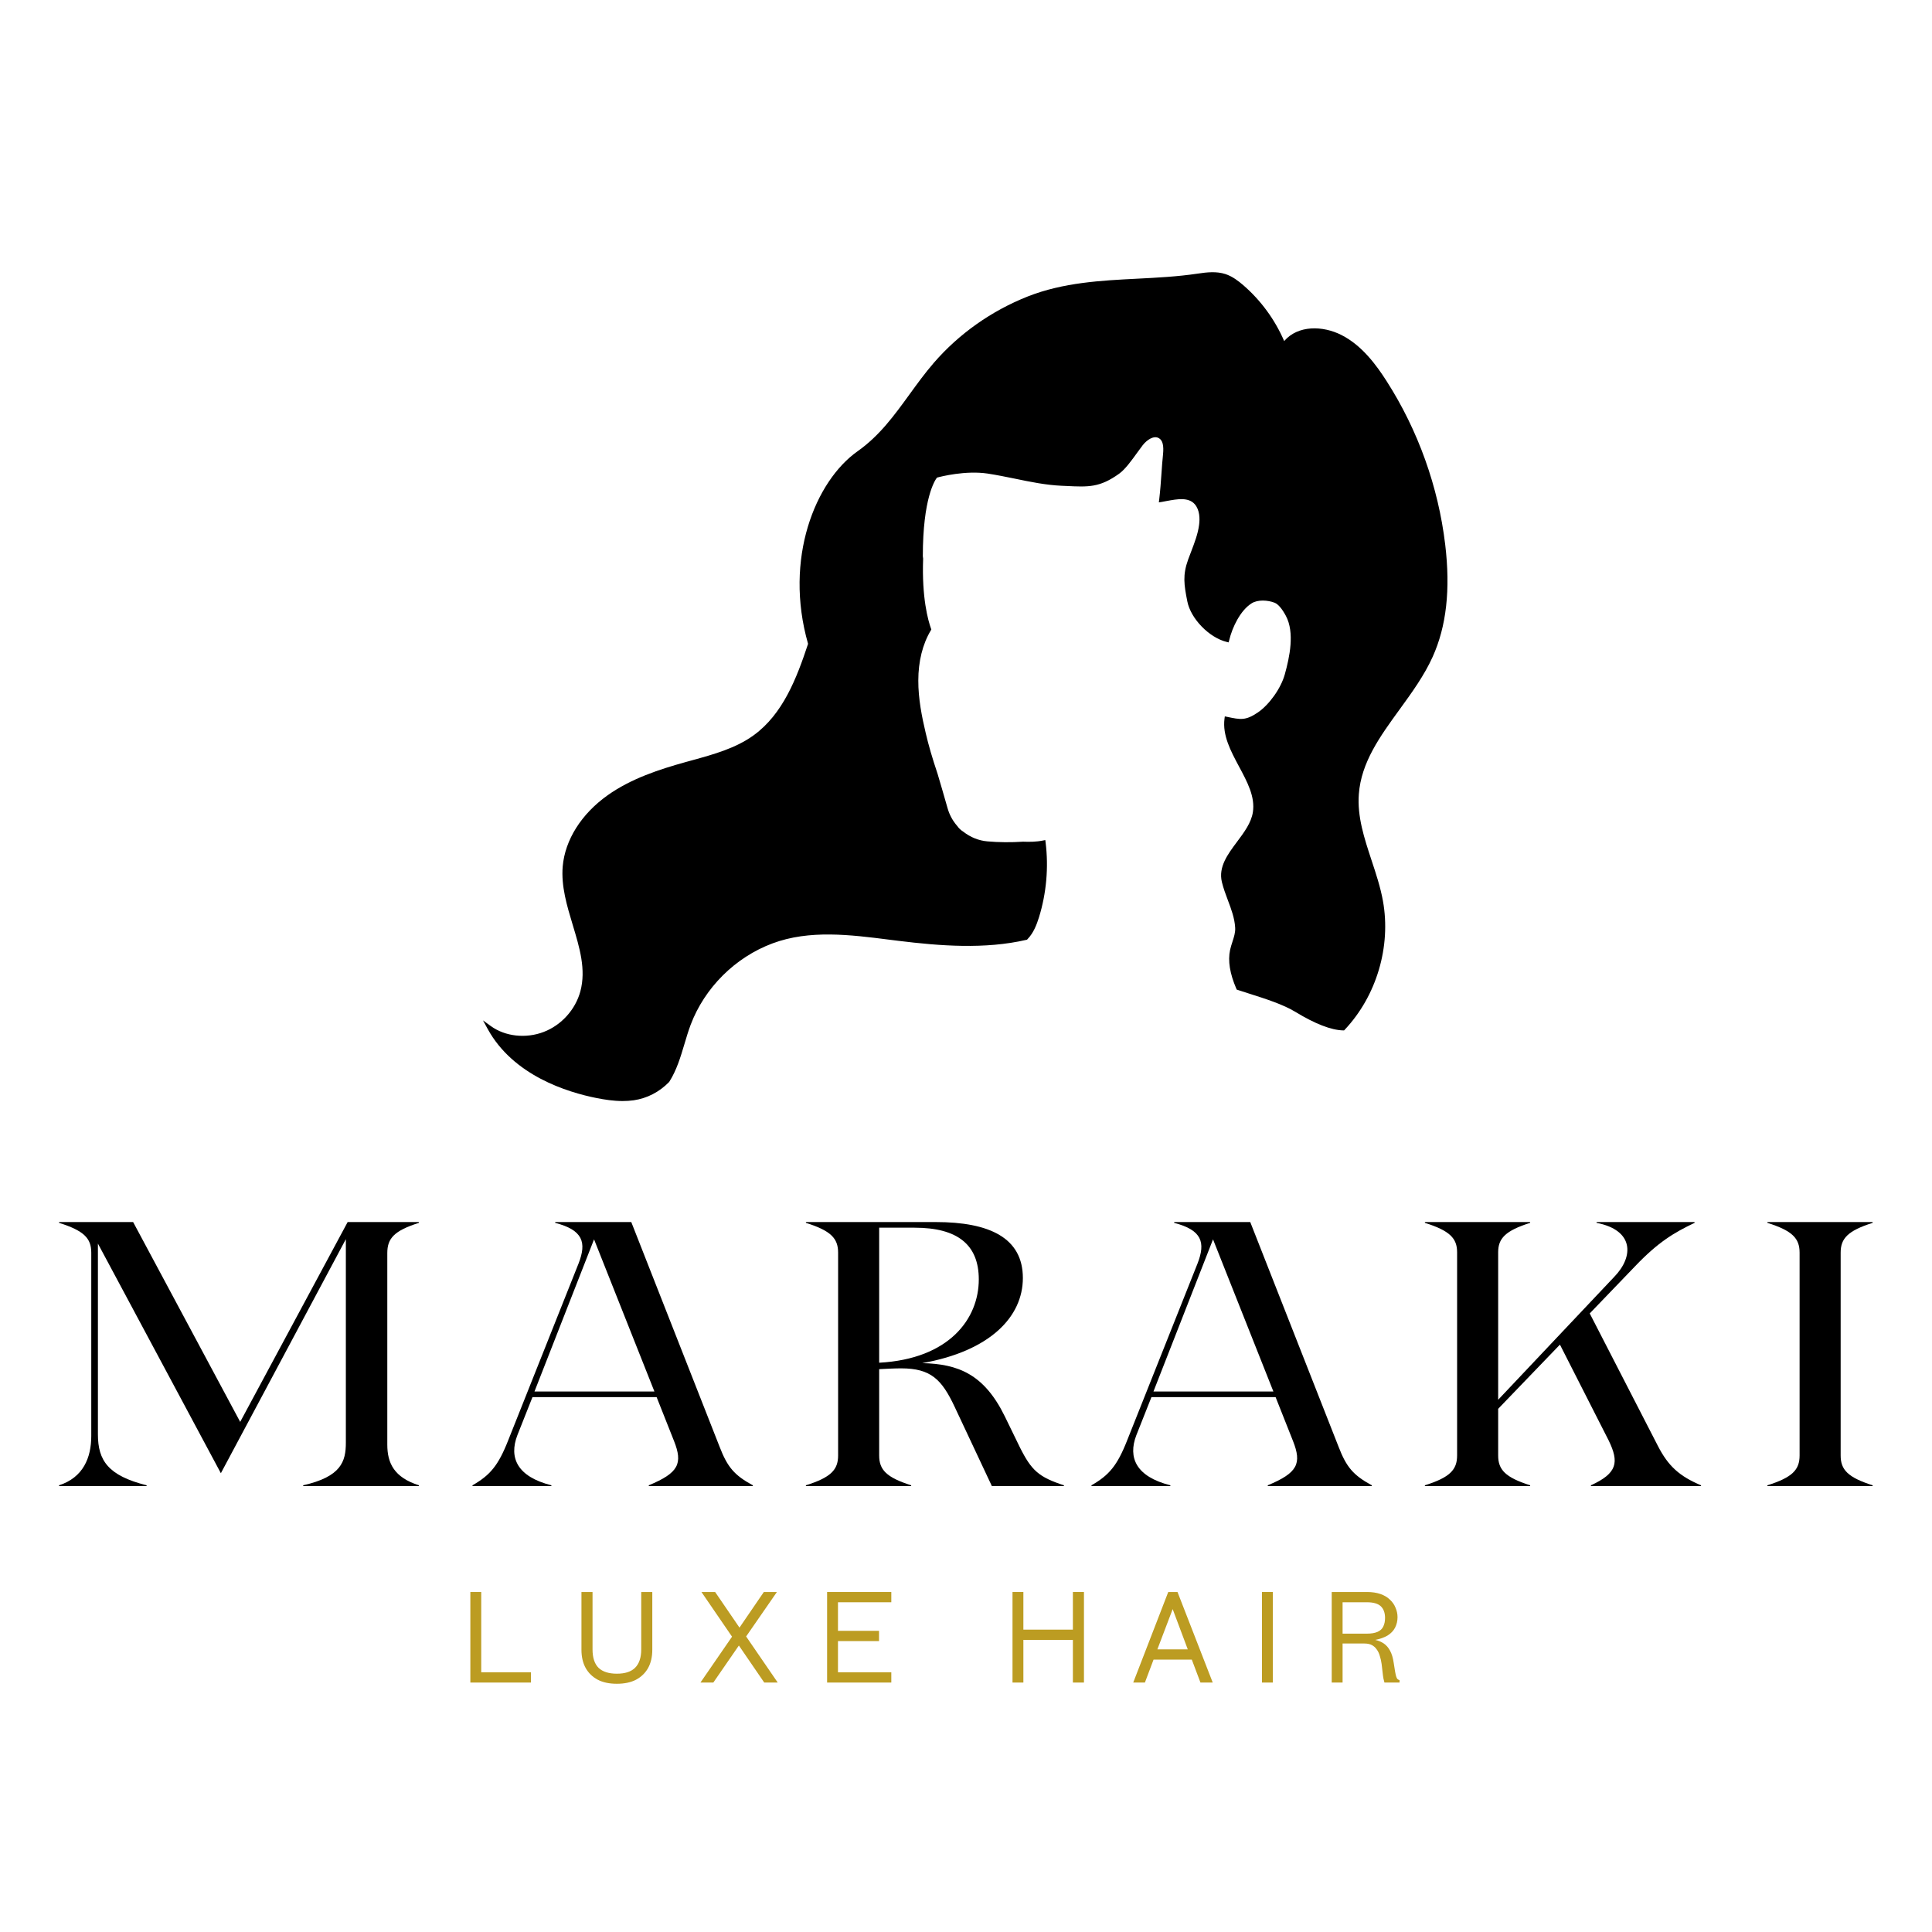
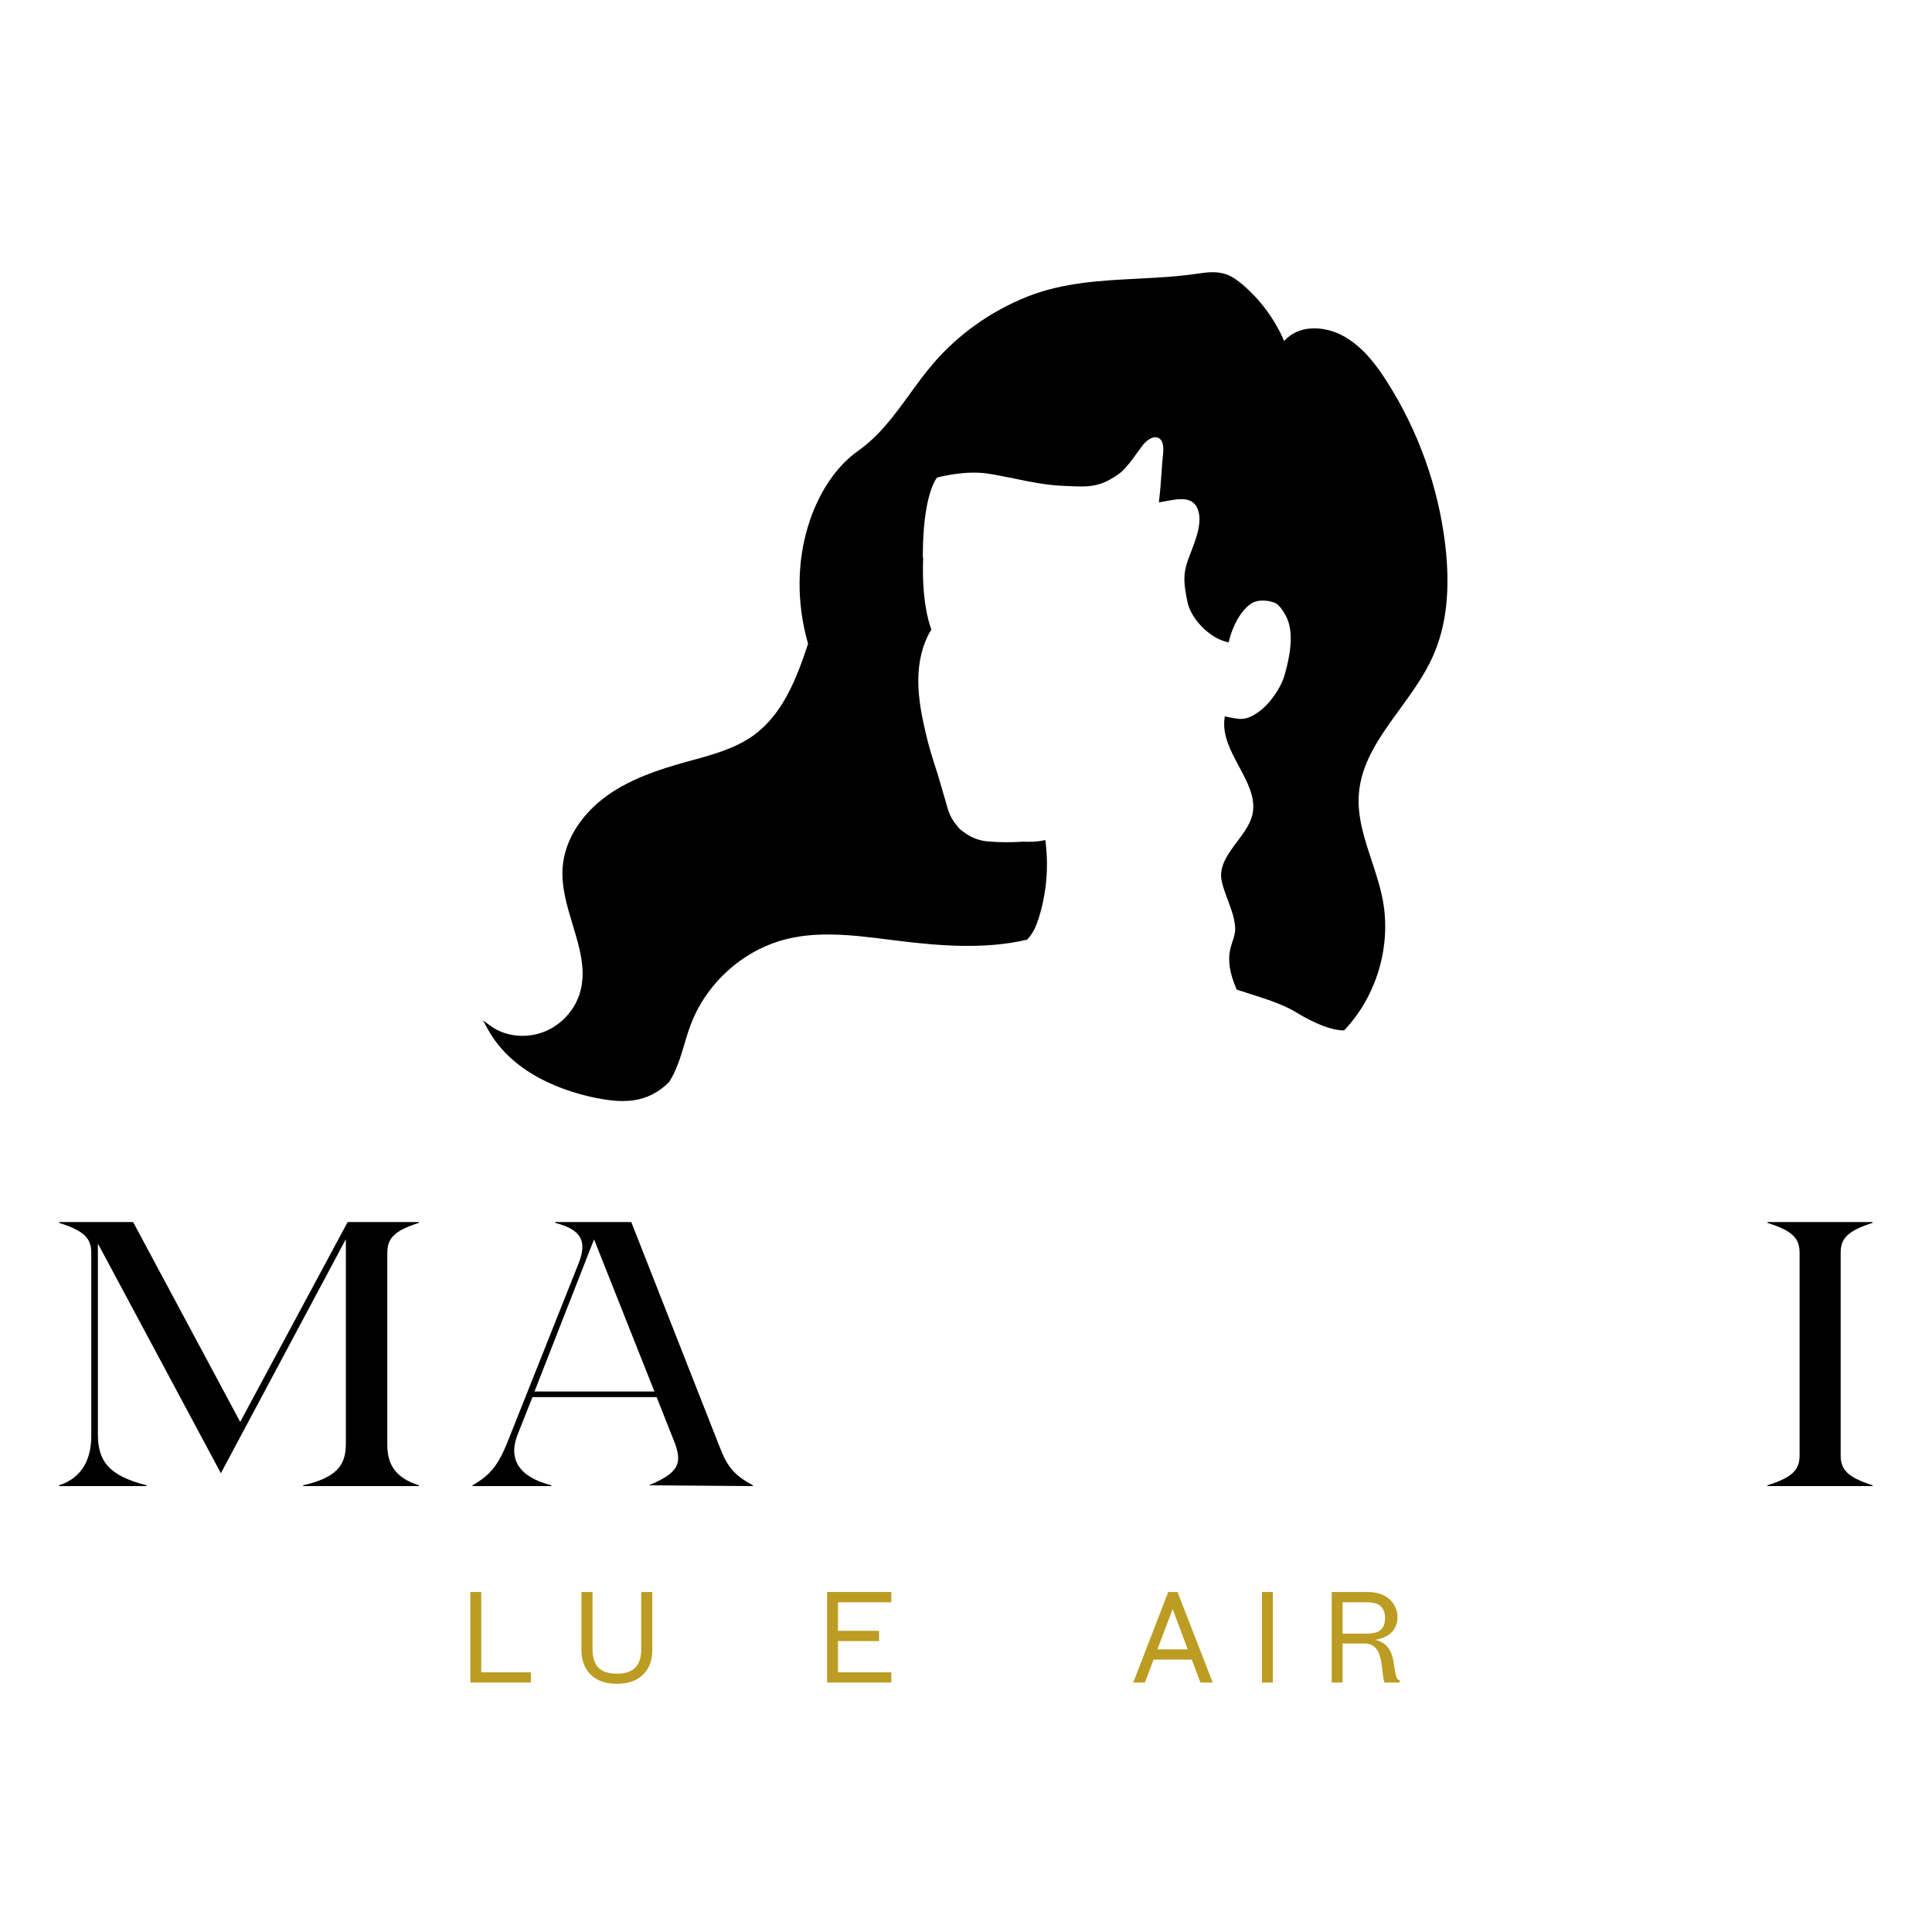
<svg xmlns="http://www.w3.org/2000/svg" version="1.0" preserveAspectRatio="xMidYMid meet" height="200" viewBox="0 0 150 150" zoomAndPan="magnify" width="200">
  <defs>
    <g />
    <clipPath id="bf9aa13568">
      <path clip-rule="nonzero" d="M 37.5 21.004 L 112.621 21.004 L 112.621 85.527 L 37.5 85.527 Z M 37.5 21.004" />
    </clipPath>
  </defs>
  <g clip-path="url(#bf9aa13568)">
    <path fill-rule="nonzero" fill-opacity="1" d="M 111.23 51 C 110.578 52.445 109.613 53.777 108.676 55.066 C 107.137 57.184 105.684 59.188 105.5 61.656 C 105.371 63.406 105.914 65.055 106.488 66.797 C 106.828 67.82 107.176 68.875 107.371 69.945 C 108.012 73.484 106.879 77.32 104.406 79.945 L 104.355 80 L 104.281 80 C 103.348 79.977 102.098 79.492 100.562 78.555 C 99.621 77.984 98.242 77.543 97.023 77.156 C 96.691 77.051 96.379 76.953 96.09 76.855 L 96.02 76.832 L 95.988 76.762 C 95.48 75.582 95.324 74.598 95.504 73.75 C 95.551 73.539 95.617 73.328 95.684 73.125 C 95.805 72.75 95.922 72.395 95.898 72.027 C 95.855 71.289 95.602 70.605 95.328 69.883 C 95.16 69.434 94.984 68.965 94.867 68.484 C 94.582 67.309 95.324 66.32 96.039 65.363 C 96.582 64.637 97.145 63.887 97.273 63.059 C 97.457 61.859 96.844 60.719 96.195 59.508 C 95.559 58.32 94.902 57.094 95.07 55.801 L 95.094 55.621 L 95.273 55.656 C 96.312 55.875 96.703 55.957 97.641 55.328 C 98.539 54.723 99.449 53.445 99.75 52.363 C 100.121 51.035 100.535 49.117 99.832 47.809 C 99.527 47.246 99.234 46.902 98.953 46.793 C 98.43 46.59 97.652 46.539 97.172 46.844 C 96.316 47.383 95.68 48.672 95.434 49.711 L 95.391 49.875 L 95.227 49.836 C 93.867 49.496 92.449 48.031 92.184 46.695 C 91.926 45.391 91.812 44.652 92.246 43.445 C 92.32 43.238 92.402 43.027 92.484 42.816 C 92.738 42.148 93.008 41.453 93.098 40.742 C 93.16 40.27 93.152 39.605 92.766 39.152 C 92.277 38.586 91.41 38.746 90.574 38.898 C 90.445 38.922 90.32 38.945 90.199 38.969 L 89.973 39.004 L 90 38.781 C 90.082 38.105 90.129 37.422 90.176 36.762 C 90.211 36.25 90.246 35.75 90.297 35.281 C 90.367 34.582 90.266 34.18 89.969 34.016 C 89.582 33.793 89.051 34.145 88.723 34.562 C 88.598 34.723 88.453 34.922 88.301 35.133 C 87.859 35.746 87.363 36.438 86.891 36.777 C 85.383 37.859 84.512 37.816 82.773 37.73 L 82.426 37.715 C 81.199 37.66 79.98 37.41 78.801 37.164 C 78.102 37.023 77.383 36.875 76.668 36.766 C 74.965 36.516 73.07 36.992 72.746 37.082 C 72.578 37.297 71.648 38.703 71.648 43.191 L 71.672 43.371 C 71.559 46.43 72.062 48.184 72.281 48.797 L 72.309 48.871 L 72.27 48.941 C 71.633 50 71.297 51.348 71.297 52.836 C 71.293 54.246 71.57 55.637 71.875 56.926 C 72.09 57.852 72.383 58.855 72.793 60.078 C 72.918 60.508 73.039 60.918 73.156 61.312 C 73.305 61.828 73.449 62.312 73.57 62.75 C 73.715 63.262 73.965 63.723 74.316 64.125 C 74.445 64.309 74.594 64.449 74.781 64.566 C 75.344 65.008 75.988 65.266 76.664 65.324 C 77.535 65.402 78.492 65.41 79.434 65.348 C 79.91 65.367 80.445 65.367 80.977 65.258 L 81.156 65.223 L 81.18 65.402 C 81.422 67.348 81.242 69.355 80.668 71.215 C 80.488 71.785 80.246 72.434 79.773 72.918 L 79.738 72.957 L 79.688 72.969 C 76.461 73.715 72.996 73.445 69.73 73.043 L 69.074 72.961 C 66.012 72.57 62.844 72.172 59.973 73.246 C 57.082 74.324 54.707 76.688 53.621 79.566 C 53.438 80.055 53.285 80.57 53.137 81.066 C 52.84 82.066 52.531 83.102 51.953 84.004 C 51.18 84.793 50.238 85.273 49.203 85.426 C 48.914 85.465 48.625 85.484 48.336 85.484 C 47.629 85.484 46.949 85.375 46.344 85.258 C 44.027 84.801 39.844 83.5 37.863 79.887 L 37.5 79.223 L 38.113 79.668 C 39.223 80.473 40.832 80.652 42.219 80.117 C 43.59 79.59 44.676 78.383 45.059 76.969 C 45.512 75.273 45.004 73.59 44.465 71.805 C 44.02 70.332 43.559 68.809 43.688 67.273 C 43.867 65.211 45.133 63.199 47.168 61.75 C 48.988 60.453 51.176 59.738 53.27 59.156 L 53.727 59.031 C 55.398 58.57 57.125 58.098 58.52 57.082 C 60.781 55.438 61.848 52.68 62.738 49.988 C 60.848 43.375 63.301 37.355 66.578 35.039 C 68.281 33.836 69.414 32.273 70.613 30.621 C 71.207 29.805 71.816 28.961 72.5 28.172 C 74.453 25.914 76.977 24.133 79.797 23.016 C 82.559 21.93 85.477 21.781 88.297 21.637 C 89.836 21.559 91.422 21.477 92.973 21.246 C 93.719 21.133 94.445 21.055 95.137 21.277 C 95.688 21.457 96.148 21.816 96.527 22.141 C 97.895 23.324 98.988 24.82 99.703 26.48 C 100.777 25.23 102.711 25.277 104.152 26.012 C 105.746 26.82 106.863 28.348 107.656 29.59 C 110.098 33.402 111.672 37.797 112.207 42.293 C 112.621 45.781 112.301 48.629 111.23 51 Z M 111.23 51" fill="#000000" />
  </g>
  <g fill-opacity="1" fill="#000000">
    <g transform="translate(2.836, 115.38)">
      <g>
        <path d="M 29.688 -20.5 L 24.156 -20.5 L 15.812 -4.984 L 7.5 -20.5 L 1.75 -20.5 L 1.75 -20.438 C 3.688 -19.828 4.25 -19.234 4.25 -18.125 L 4.25 -3.891 C 4.25 -2.203 3.625 -0.672 1.75 -0.062 L 1.75 0 L 8.547 0 L 8.547 -0.062 C 5.562 -0.812 4.766 -1.984 4.766 -4.016 L 4.766 -18.828 L 14.312 -1 L 24.016 -19.172 L 24.016 -3.375 C 24.016 -1.906 23.656 -0.734 20.703 -0.062 L 20.703 0 L 29.688 0 L 29.688 -0.062 C 27.766 -0.672 27.234 -1.781 27.234 -3.219 L 27.234 -18.094 C 27.234 -19.234 27.766 -19.828 29.688 -20.438 Z M 29.688 -20.5" />
      </g>
    </g>
  </g>
  <g fill-opacity="1" fill="#000000">
    <g transform="translate(36.778, 115.38)">
      <g>
-         <path d="M 12.234 -20.5 L 6.328 -20.5 L 6.328 -20.438 C 8.484 -19.875 8.781 -18.922 8.141 -17.281 L 2.688 -3.578 C 1.906 -1.578 1.266 -0.844 -0.094 -0.062 L -0.094 0 L 6.031 0 L 6.031 -0.062 C 3.375 -0.734 2.719 -2.203 3.391 -3.953 L 4.562 -6.906 L 14.203 -6.906 L 15.547 -3.516 C 16.25 -1.75 15.922 -1.031 13.594 -0.062 L 13.594 0 L 21.672 0 L 21.672 -0.062 C 20.234 -0.844 19.703 -1.469 19.094 -3.047 Z M 9.344 -19.156 L 14.031 -7.344 L 4.719 -7.344 Z M 9.344 -19.156" />
+         <path d="M 12.234 -20.5 L 6.328 -20.5 L 6.328 -20.438 C 8.484 -19.875 8.781 -18.922 8.141 -17.281 L 2.688 -3.578 C 1.906 -1.578 1.266 -0.844 -0.094 -0.062 L -0.094 0 L 6.031 0 L 6.031 -0.062 C 3.375 -0.734 2.719 -2.203 3.391 -3.953 L 4.562 -6.906 L 14.203 -6.906 L 15.547 -3.516 C 16.25 -1.75 15.922 -1.031 13.594 -0.062 L 21.672 0 L 21.672 -0.062 C 20.234 -0.844 19.703 -1.469 19.094 -3.047 Z M 9.344 -19.156 L 14.031 -7.344 L 4.719 -7.344 Z M 9.344 -19.156" />
      </g>
    </g>
  </g>
  <g fill-opacity="1" fill="#000000">
    <g transform="translate(60.821, 115.38)">
      <g>
-         <path d="M 17.188 -5.422 C 15.578 -8.703 13.562 -9.484 10.781 -9.547 C 16.047 -10.484 18.594 -13.141 18.594 -16.156 C 18.594 -19.266 16.016 -20.5 11.828 -20.5 L 1.75 -20.5 L 1.75 -20.438 C 3.688 -19.828 4.25 -19.234 4.25 -18.125 L 4.25 -2.375 C 4.25 -1.266 3.688 -0.672 1.75 -0.062 L 1.75 0 L 9.922 0 L 9.922 -0.062 C 8 -0.672 7.438 -1.266 7.438 -2.375 L 7.438 -9.078 C 8.047 -9.109 8.641 -9.141 9.141 -9.141 C 11.453 -9.141 12.297 -8.281 13.297 -6.156 L 16.188 0 L 21.781 0 L 21.781 -0.062 C 19.828 -0.703 19.266 -1.203 18.359 -3.016 Z M 7.438 -20.062 L 10.188 -20.062 C 13.531 -20.062 15.172 -18.734 15.172 -16.047 C 15.172 -13 12.891 -9.875 7.438 -9.578 Z M 7.438 -20.062" />
-       </g>
+         </g>
    </g>
  </g>
  <g fill-opacity="1" fill="#000000">
    <g transform="translate(84.835, 115.38)">
      <g>
-         <path d="M 12.234 -20.5 L 6.328 -20.5 L 6.328 -20.438 C 8.484 -19.875 8.781 -18.922 8.141 -17.281 L 2.688 -3.578 C 1.906 -1.578 1.266 -0.844 -0.094 -0.062 L -0.094 0 L 6.031 0 L 6.031 -0.062 C 3.375 -0.734 2.719 -2.203 3.391 -3.953 L 4.562 -6.906 L 14.203 -6.906 L 15.547 -3.516 C 16.25 -1.75 15.922 -1.031 13.594 -0.062 L 13.594 0 L 21.672 0 L 21.672 -0.062 C 20.234 -0.844 19.703 -1.469 19.094 -3.047 Z M 9.344 -19.156 L 14.031 -7.344 L 4.719 -7.344 Z M 9.344 -19.156" />
-       </g>
+         </g>
    </g>
  </g>
  <g fill-opacity="1" fill="#000000">
    <g transform="translate(108.879, 115.38)">
      <g>
-         <path d="M 14.547 -13.406 L 18.094 -17.094 C 19.859 -18.938 21.078 -19.672 22.688 -20.438 L 22.688 -20.5 L 15.078 -20.5 L 15.078 -20.438 C 17.984 -19.875 17.984 -17.828 16.453 -16.25 L 7.438 -6.703 L 7.438 -18.156 C 7.438 -19.234 8 -19.828 9.922 -20.438 L 9.922 -20.5 L 1.75 -20.5 L 1.75 -20.438 C 3.688 -19.828 4.25 -19.234 4.25 -18.156 L 4.25 -2.375 C 4.25 -1.266 3.688 -0.672 1.75 -0.062 L 1.75 0 L 9.922 0 L 9.922 -0.062 C 8 -0.672 7.438 -1.266 7.438 -2.375 L 7.438 -6 L 12.234 -10.984 L 16.016 -3.547 C 16.844 -1.844 16.688 -1 14.641 -0.062 L 14.641 0 L 23.188 0 L 23.188 -0.062 C 21.516 -0.766 20.641 -1.547 19.828 -3.141 Z M 14.547 -13.406" />
-       </g>
+         </g>
    </g>
  </g>
  <g fill-opacity="1" fill="#000000">
    <g transform="translate(135.47, 115.38)">
      <g>
        <path d="M 9.922 0 L 9.922 -0.062 C 8 -0.672 7.438 -1.266 7.438 -2.375 L 7.438 -18.125 C 7.438 -19.234 8 -19.828 9.922 -20.438 L 9.922 -20.5 L 1.75 -20.5 L 1.75 -20.438 C 3.688 -19.828 4.25 -19.234 4.25 -18.125 L 4.25 -2.375 C 4.25 -1.266 3.688 -0.672 1.75 -0.062 L 1.75 0 Z M 9.922 0" />
      </g>
    </g>
  </g>
  <g fill-opacity="1" fill="#bc9c22">
    <g transform="translate(35.612, 130.633)">
      <g>
        <path d="M 1.75 -7.031 L 1.75 -0.797 L 5.609 -0.797 L 5.609 0 L 0.906 0 L 0.906 -7.031 Z M 1.75 -7.031" />
      </g>
    </g>
  </g>
  <g fill-opacity="1" fill="#bc9c22">
    <g transform="translate(44.332, 130.633)">
      <g>
        <path d="M 3.562 0.094 C 2.977 0.094 2.484 -0.008 2.078 -0.219 C 1.672 -0.438 1.359 -0.738 1.141 -1.125 C 0.922 -1.52 0.812 -1.992 0.812 -2.547 L 0.812 -7.031 L 1.672 -7.031 L 1.672 -2.578 C 1.672 -1.93 1.828 -1.453 2.141 -1.141 C 2.461 -0.836 2.938 -0.688 3.562 -0.688 C 4.188 -0.688 4.656 -0.836 4.969 -1.141 C 5.289 -1.453 5.453 -1.93 5.453 -2.578 L 5.453 -7.031 L 6.312 -7.031 L 6.312 -2.547 C 6.312 -1.992 6.203 -1.52 5.984 -1.125 C 5.766 -0.738 5.453 -0.438 5.047 -0.219 C 4.641 -0.008 4.145 0.094 3.562 0.094 Z M 3.562 0.094" />
      </g>
    </g>
  </g>
  <g fill-opacity="1" fill="#bc9c22">
    <g transform="translate(54.21, 130.633)">
      <g>
-         <path d="M 5.125 0 L 3.156 -2.875 L 1.172 0 L 0.172 0 L 2.625 -3.562 L 0.25 -7.031 L 1.312 -7.031 L 3.203 -4.266 L 5.094 -7.031 L 6.109 -7.031 L 3.719 -3.578 L 6.172 0 Z M 5.125 0" />
-       </g>
+         </g>
    </g>
  </g>
  <g fill-opacity="1" fill="#bc9c22">
    <g transform="translate(63.31, 130.633)">
      <g>
        <path d="M 0.906 0 L 0.906 -7.031 L 5.891 -7.031 L 5.891 -6.234 L 1.75 -6.234 L 1.75 -4.016 L 4.938 -4.016 L 4.938 -3.219 L 1.75 -3.219 L 1.75 -0.797 L 5.891 -0.797 L 5.891 0 Z M 0.906 0" />
      </g>
    </g>
  </g>
  <g fill-opacity="1" fill="#bc9c22">
    <g transform="translate(72.434, 130.633)">
      <g />
    </g>
  </g>
  <g fill-opacity="1" fill="#bc9c22">
    <g transform="translate(77.705, 130.633)">
      <g>
-         <path d="M 5.594 0 L 5.594 -3.312 L 1.75 -3.312 L 1.75 0 L 0.906 0 L 0.906 -7.031 L 1.75 -7.031 L 1.75 -4.109 L 5.594 -4.109 L 5.594 -7.031 L 6.453 -7.031 L 6.453 0 Z M 5.594 0" />
-       </g>
+         </g>
    </g>
  </g>
  <g fill-opacity="1" fill="#bc9c22">
    <g transform="translate(87.812, 130.633)">
      <g>
        <path d="M 0.172 0 L 2.891 -7.031 L 3.609 -7.031 L 6.344 0 L 5.391 0 L 4.719 -1.781 L 1.75 -1.781 L 1.078 0 Z M 2.047 -2.578 L 4.406 -2.578 L 3.234 -5.703 Z M 2.047 -2.578" />
      </g>
    </g>
  </g>
  <g fill-opacity="1" fill="#bc9c22">
    <g transform="translate(97.073, 130.633)">
      <g>
        <path d="M 0.906 0 L 0.906 -7.031 L 1.75 -7.031 L 1.75 0 Z M 0.906 0" />
      </g>
    </g>
  </g>
  <g fill-opacity="1" fill="#bc9c22">
    <g transform="translate(102.488, 130.633)">
      <g>
        <path d="M 0.906 0 L 0.906 -7.031 L 3.641 -7.031 C 4.047 -7.031 4.395 -6.977 4.688 -6.875 C 4.988 -6.77 5.234 -6.625 5.422 -6.438 C 5.617 -6.258 5.766 -6.051 5.859 -5.812 C 5.961 -5.582 6.016 -5.336 6.016 -5.078 C 6.016 -4.785 5.953 -4.516 5.828 -4.266 C 5.703 -4.023 5.508 -3.82 5.25 -3.656 C 4.988 -3.5 4.664 -3.383 4.281 -3.312 C 4.531 -3.258 4.754 -3.164 4.953 -3.031 C 5.148 -2.895 5.312 -2.707 5.438 -2.469 C 5.57 -2.227 5.664 -1.914 5.719 -1.531 C 5.758 -1.25 5.797 -1.02 5.828 -0.844 C 5.859 -0.664 5.891 -0.531 5.922 -0.438 C 5.953 -0.352 5.984 -0.297 6.016 -0.266 C 6.055 -0.234 6.109 -0.207 6.172 -0.188 L 6.172 0 L 5 0 C 4.977 -0.094 4.953 -0.195 4.922 -0.312 C 4.898 -0.438 4.879 -0.586 4.859 -0.766 C 4.836 -0.941 4.812 -1.164 4.781 -1.438 C 4.75 -1.664 4.703 -1.875 4.641 -2.062 C 4.586 -2.258 4.508 -2.426 4.406 -2.562 C 4.312 -2.707 4.188 -2.82 4.031 -2.906 C 3.875 -2.988 3.68 -3.031 3.453 -3.031 L 1.75 -3.031 L 1.75 0 Z M 1.75 -3.797 L 3.641 -3.797 C 3.984 -3.797 4.258 -3.844 4.469 -3.938 C 4.676 -4.031 4.82 -4.164 4.906 -4.344 C 5 -4.531 5.047 -4.754 5.047 -5.016 C 5.047 -5.41 4.938 -5.711 4.719 -5.922 C 4.5 -6.129 4.141 -6.234 3.641 -6.234 L 1.75 -6.234 Z M 1.75 -3.797" />
      </g>
    </g>
  </g>
  <g fill-opacity="1" fill="#bc9c22">
    <g transform="translate(111.86, 130.633)">
      <g />
    </g>
  </g>
</svg>